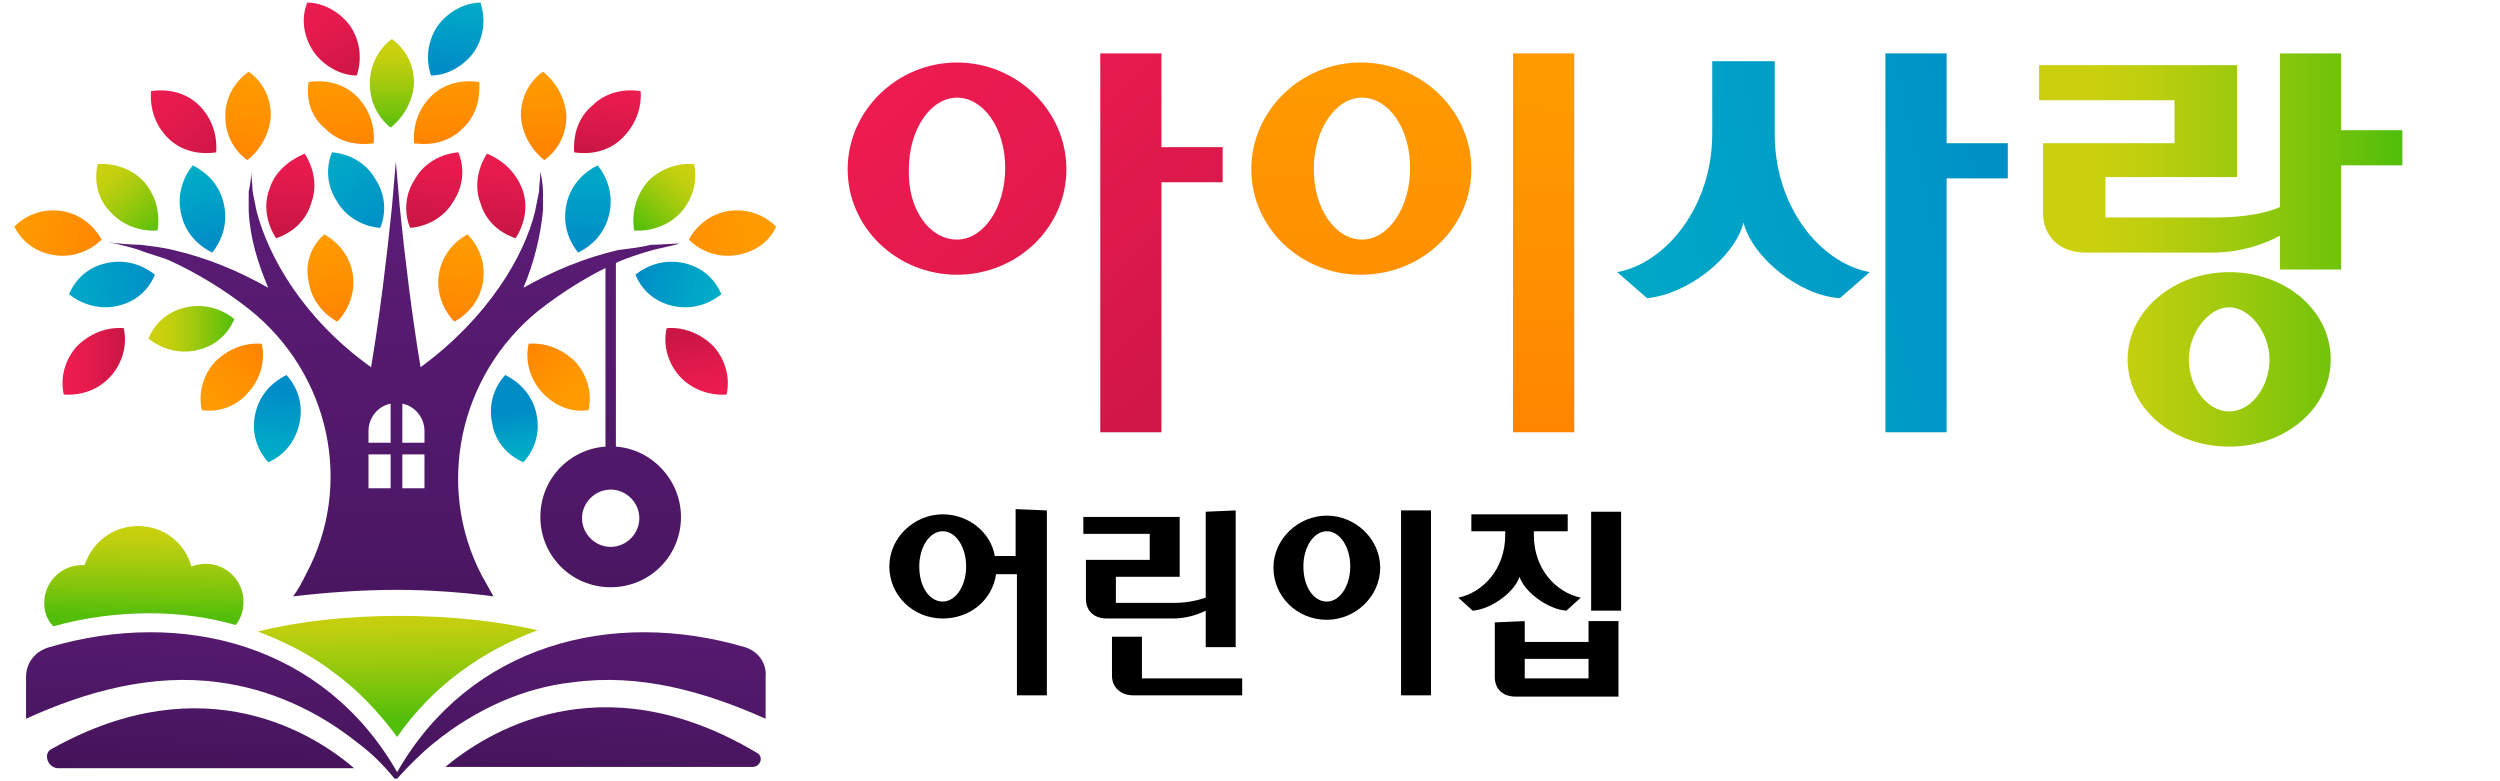
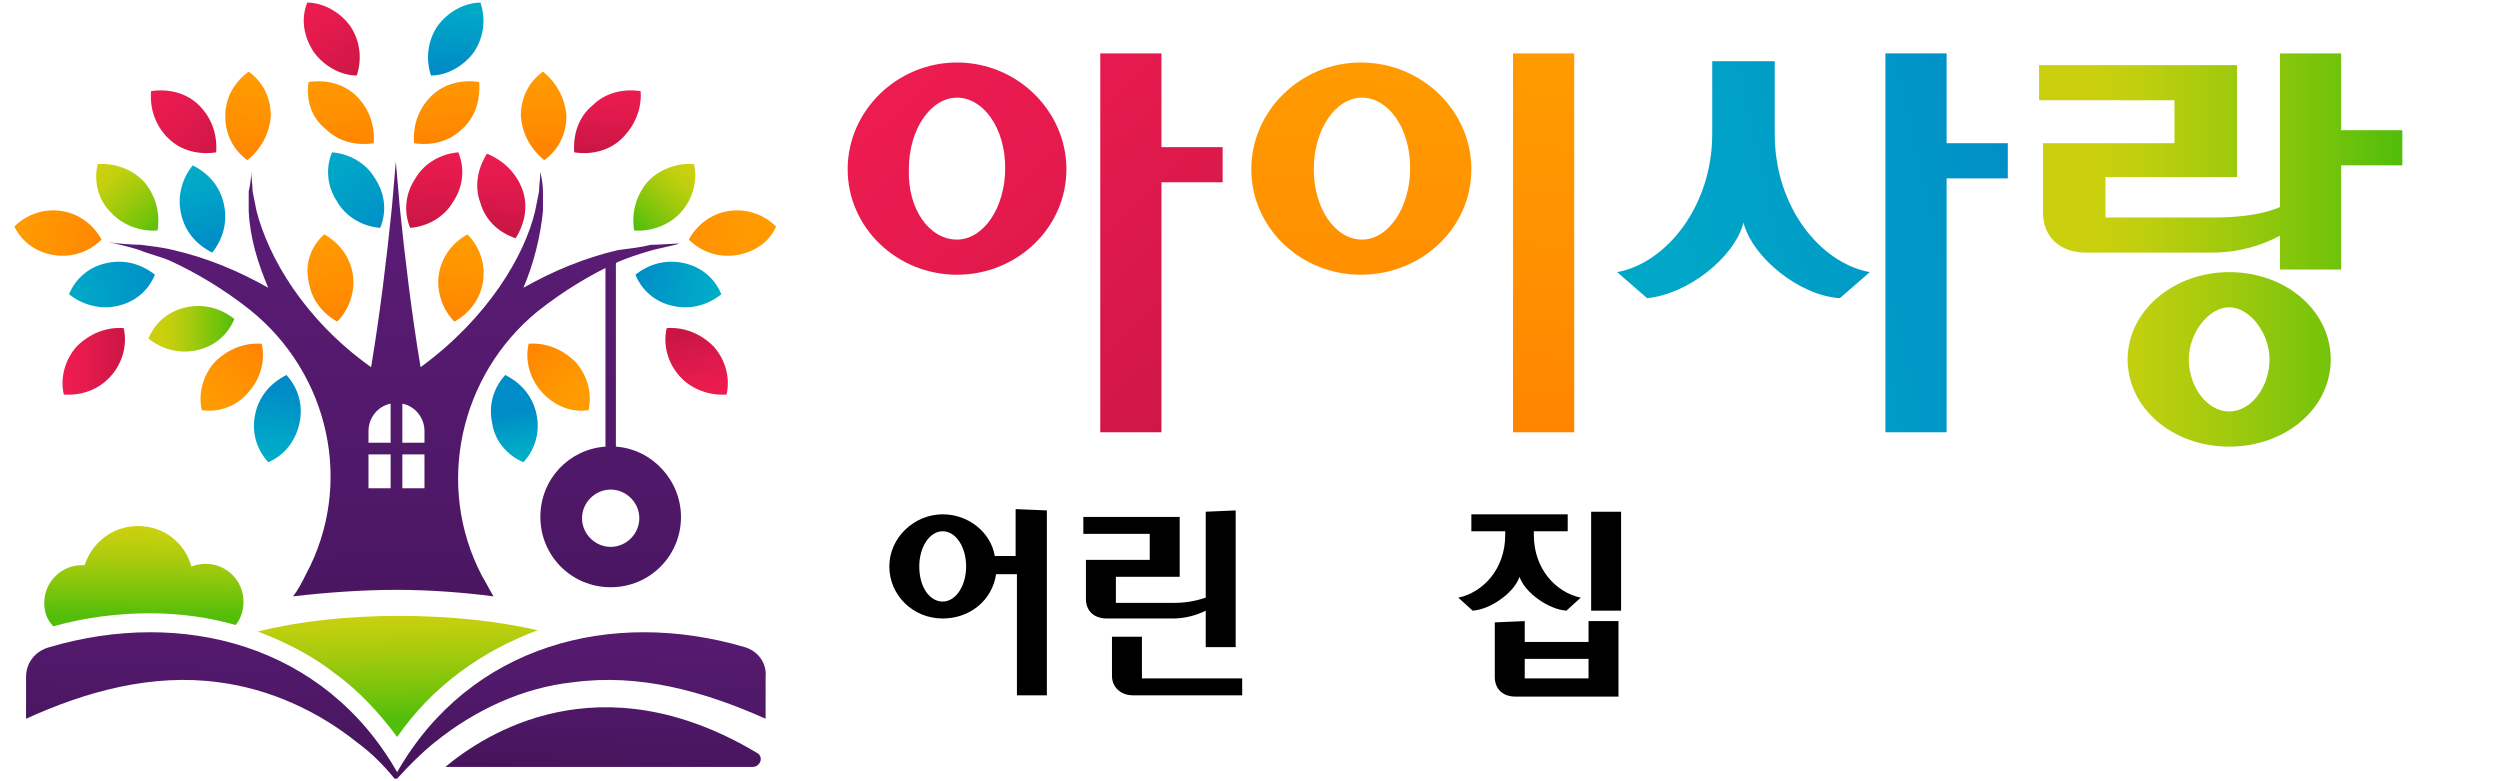
<svg xmlns="http://www.w3.org/2000/svg" version="1.0" id="Layer_1" x="0px" y="0px" viewBox="0 0 192 60" style="enable-background:new 0 0 192 60;" xml:space="preserve">
  <style type="text/css">
	.st0{fill:url(#SVGID_1_);}
	.st1{fill:url(#SVGID_00000129181688676937357430000009246317731801845153_);}
	.st2{fill:url(#SVGID_00000111902080328985694740000016485457713913719442_);}
	.st3{fill:url(#SVGID_00000183245669230315523070000004152917713997523354_);}
	.st4{fill:url(#SVGID_00000106844608438861445230000010328336003587643022_);}
	.st5{fill:url(#SVGID_00000011026566234259560020000003835871318670192575_);}
	.st6{fill:url(#SVGID_00000162330156731841122610000006577569758139770250_);}
	.st7{fill:url(#SVGID_00000017474391588084847980000009537223583635116459_);}
	.st8{fill:url(#SVGID_00000005232247732195695420000003609472487672995718_);}
	.st9{fill:url(#SVGID_00000026144618698918300020000001352000233731937461_);}
	.st10{fill:url(#SVGID_00000028289369819019132950000003221897349459895736_);}
	.st11{fill:url(#SVGID_00000183969752136019126050000014305407349293866414_);}
	.st12{fill:url(#SVGID_00000083769932263066318800000016330187897466757536_);}
	.st13{fill:url(#SVGID_00000127729551822953573900000010980406629341238663_);}
	.st14{fill:url(#SVGID_00000044893386717259171680000010250396674495213745_);}
	.st15{fill:url(#SVGID_00000064350252773428099550000014008036742838666637_);}
	.st16{fill:url(#SVGID_00000127731384828353017140000015209628892533688501_);}
	.st17{fill:url(#SVGID_00000181795179427352068340000016355372653211642253_);}
	.st18{fill:url(#SVGID_00000033328124323632850140000013287068602046475444_);}
	.st19{fill:url(#SVGID_00000150071576928135971170000005715735601295447485_);}
	.st20{fill:url(#SVGID_00000031199984760583954650000010253492722520939954_);}
	.st21{fill:url(#SVGID_00000028311907486237791180000013298873691634859958_);}
	.st22{fill:url(#SVGID_00000062173212514728989680000003181478471656984192_);}
	.st23{fill:url(#SVGID_00000150814497434568701620000006871821803064097664_);}
	.st24{fill:url(#SVGID_00000161595335481579150040000001862701104825902493_);}
	.st25{fill:url(#SVGID_00000083810534222894255090000010253701068165908353_);}
	.st26{fill:url(#SVGID_00000066476819527396142120000016050594150907672481_);}
	.st27{fill:url(#SVGID_00000080891875667672440350000000388285160268255643_);}
	.st28{fill:url(#SVGID_00000065051857930406867210000002233967095512709816_);}
	.st29{fill:url(#SVGID_00000142161056044748836150000002360864104982282943_);}
	.st30{fill:url(#SVGID_00000126310874358347274840000010658386857570370708_);}
	.st31{fill:url(#SVGID_00000150060190604535047700000013763531638042639512_);}
	.st32{fill:url(#SVGID_00000117652829693018503600000012487195019761556650_);}
	.st33{fill:url(#SVGID_00000130643710601551434030000005251281151335612066_);}
	.st34{fill:url(#SVGID_00000003083792169344385480000003192930187554118058_);}
	.st35{fill:url(#SVGID_00000074406732343268665880000010108090407844279709_);}
	.st36{fill:url(#SVGID_00000177473473447631436050000011117859788630501791_);}
	.st37{fill:url(#SVGID_00000155124865045478113890000010991662734816049804_);}
	.st38{fill:url(#SVGID_00000069395406239108300570000006633763589243680414_);}
	.st39{fill:url(#SVGID_00000003800627461458386180000008873539012585119897_);}
	.st40{fill:url(#SVGID_00000120535722645290907890000003677847821081692038_);}
</style>
  <g>
    <g>
      <linearGradient id="SVGID_1_" gradientUnits="userSpaceOnUse" x1="46.824" y1="42.161" x2="46.961" y2="6.423" gradientTransform="matrix(1 0 0 -1 0 62)">
        <stop offset="0" style="stop-color:#591B73" />
        <stop offset="0.498" style="stop-color:#4F1868" />
        <stop offset="0.987" style="stop-color:#431358" />
      </linearGradient>
      <path class="st0" d="M47.3,34.3V19.8h-0.8v14.5c-2.8,0.2-5,2.5-5,5.4c0,3,2.4,5.4,5.4,5.4s5.4-2.4,5.4-5.4    C52.3,36.9,50.1,34.5,47.3,34.3z M46.9,42c-1.2,0-2.2-1-2.2-2.2s1-2.2,2.2-2.2s2.2,1,2.2,2.2S48.1,42,46.9,42z" />
      <g>
        <linearGradient id="SVGID_00000165199042176005546620000018230855813910095540_" gradientUnits="userSpaceOnUse" x1="20.845" y1="26.268" x2="21.578" y2="32.041" gradientTransform="matrix(1 0 0 -1 0 62)">
          <stop offset="0" style="stop-color:#00AFC6" />
          <stop offset="0.415" style="stop-color:#00A3C7" />
          <stop offset="1" style="stop-color:#008CC7" />
        </linearGradient>
        <path style="fill:url(#SVGID_00000165199042176005546620000018230855813910095540_);" d="M23,32.5c0.3-1.4-0.1-2.7-1-3.7     c-1.2,0.6-2.1,1.6-2.4,3c-0.3,1.4,0.1,2.7,1,3.7C21.8,35,22.7,33.9,23,32.5z" />
      </g>
      <g>
        <g>
          <linearGradient id="SVGID_00000101785755923439783130000013300607631245120145_" gradientUnits="userSpaceOnUse" x1="11.382" y1="36.75" x2="18.033" y2="36.75" gradientTransform="matrix(1 0 0 -1 0 62)">
            <stop offset="0.148" style="stop-color:#CBD00E" />
            <stop offset="0.279" style="stop-color:#C0CF0E" />
            <stop offset="0.509" style="stop-color:#A2CA0D" />
            <stop offset="0.81" style="stop-color:#72C30B" />
            <stop offset="0.987" style="stop-color:#52BE0A" />
          </linearGradient>
          <path style="fill:url(#SVGID_00000101785755923439783130000013300607631245120145_);" d="M15.1,26.9c1.4-0.3,2.4-1.2,2.9-2.4      c-1-0.8-2.3-1.2-3.7-0.9c-1.4,0.3-2.4,1.2-2.9,2.4C12.4,26.8,13.7,27.2,15.1,26.9z" />
        </g>
      </g>
      <g>
        <linearGradient id="SVGID_00000026138987997633442430000014556579113811339966_" gradientUnits="userSpaceOnUse" x1="3.079" y1="38.86" x2="12.884" y2="41.151" gradientTransform="matrix(1 0 0 -1 0 62)">
          <stop offset="0" style="stop-color:#00AFC6" />
          <stop offset="0.415" style="stop-color:#00A3C7" />
          <stop offset="1" style="stop-color:#008CC7" />
        </linearGradient>
        <path style="fill:url(#SVGID_00000026138987997633442430000014556579113811339966_);" d="M9,23.5c1.4-0.3,2.4-1.2,2.9-2.4     c-1-0.8-2.3-1.2-3.7-0.9c-1.4,0.3-2.4,1.2-2.9,2.4C6.3,23.4,7.7,23.8,9,23.5z" />
      </g>
      <g>
        <linearGradient id="SVGID_00000127750918175677625000000013677037669472267917_" gradientUnits="userSpaceOnUse" x1="1.229" y1="44.691" x2="7.964" y2="43.454" gradientTransform="matrix(1 0 0 -1 0 62)">
          <stop offset="0" style="stop-color:#FF9B00" />
          <stop offset="0.579" style="stop-color:#FF9000" />
          <stop offset="1" style="stop-color:#FF8500" />
        </linearGradient>
        <path style="fill:url(#SVGID_00000127750918175677625000000013677037669472267917_);" d="M4.2,19.6c1.4,0.2,2.7-0.3,3.6-1.2     c-0.6-1.1-1.7-2-3.1-2.2C3.3,16,2,16.5,1.1,17.4C1.7,18.6,2.8,19.4,4.2,19.6z" />
      </g>
      <g>
        <linearGradient id="SVGID_00000046323705217348026890000006133408385015337908_" gradientUnits="userSpaceOnUse" x1="7.203" y1="49.767" x2="12.334" y2="43.994" gradientTransform="matrix(1 0 0 -1 0 62)">
          <stop offset="0.148" style="stop-color:#CBD00E" />
          <stop offset="0.279" style="stop-color:#C0CF0E" />
          <stop offset="0.509" style="stop-color:#A2CA0D" />
          <stop offset="0.81" style="stop-color:#72C30B" />
          <stop offset="0.987" style="stop-color:#52BE0A" />
        </linearGradient>
        <path style="fill:url(#SVGID_00000046323705217348026890000006133408385015337908_);" d="M8.5,16.3c0.9,1,2.3,1.5,3.6,1.4     c0.2-1.3-0.1-2.6-1-3.7c-0.9-1-2.3-1.5-3.6-1.4C7.2,13.9,7.5,15.3,8.5,16.3z" />
      </g>
      <g>
        <linearGradient id="SVGID_00000067946399189070188040000003762869367827896759_" gradientUnits="userSpaceOnUse" x1="14.682" y1="49.679" x2="16.239" y2="42.992" gradientTransform="matrix(1 0 0 -1 0 62)">
          <stop offset="0" style="stop-color:#00AFC6" />
          <stop offset="0.415" style="stop-color:#00A3C7" />
          <stop offset="1" style="stop-color:#008CC7" />
        </linearGradient>
        <path style="fill:url(#SVGID_00000067946399189070188040000003762869367827896759_);" d="M13.9,16.4c0.3,1.4,1.2,2.4,2.4,3     c0.8-1,1.2-2.3,0.9-3.7c-0.3-1.4-1.2-2.4-2.4-3C14,13.7,13.6,15,13.9,16.4z" />
      </g>
      <g>
        <linearGradient id="SVGID_00000051350436732618909740000015300275723255945132_" gradientUnits="userSpaceOnUse" x1="11.321" y1="55.649" x2="17.094" y2="49.418" gradientTransform="matrix(1 0 0 -1 0 62)">
          <stop offset="5.028150e-03" style="stop-color:#EF1B51" />
          <stop offset="0.397" style="stop-color:#E41A4D" />
          <stop offset="0.996" style="stop-color:#CA1644" />
        </linearGradient>
        <path style="fill:url(#SVGID_00000051350436732618909740000015300275723255945132_);" d="M12.9,10.6c1,1,2.4,1.3,3.7,1.1     c0.1-1.3-0.3-2.6-1.3-3.6S12.9,6.8,11.6,7C11.5,8.3,11.9,9.6,12.9,10.6z" />
      </g>
      <g>
        <linearGradient id="SVGID_00000025420333586250142300000010521102171210133672_" gradientUnits="userSpaceOnUse" x1="23.239" y1="62.486" x2="27.638" y2="55.705" gradientTransform="matrix(1 0 0 -1 0 62)">
          <stop offset="5.028150e-03" style="stop-color:#EF1B51" />
          <stop offset="0.397" style="stop-color:#E41A4D" />
          <stop offset="0.996" style="stop-color:#CA1644" />
        </linearGradient>
        <path style="fill:url(#SVGID_00000025420333586250142300000010521102171210133672_);" d="M24.1,4c0.8,1.1,2.1,1.8,3.3,1.8     c0.4-1.2,0.3-2.6-0.5-3.8c-0.8-1.1-2.1-1.8-3.3-1.8C23.1,1.4,23.3,2.8,24.1,4z" />
      </g>
      <g>
        <linearGradient id="SVGID_00000091708443498893519210000001422094210404415627_" gradientUnits="userSpaceOnUse" x1="25.94" y1="56.729" x2="26.352" y2="50.75" gradientTransform="matrix(1 0 0 -1 0 62)">
          <stop offset="0" style="stop-color:#FF9B00" />
          <stop offset="0.579" style="stop-color:#FF9000" />
          <stop offset="1" style="stop-color:#FF8500" />
        </linearGradient>
        <path style="fill:url(#SVGID_00000091708443498893519210000001422094210404415627_);" d="M25,9.9c1,1,2.4,1.3,3.7,1.1     c0.1-1.3-0.3-2.6-1.3-3.6S25,6.1,23.7,6.3C23.5,7.7,23.9,9,25,9.9z" />
      </g>
      <g>
        <linearGradient id="SVGID_00000052787184351119698090000011998325229999670959_" gradientUnits="userSpaceOnUse" x1="22.412" y1="51.278" x2="22.229" y2="44.222" gradientTransform="matrix(1 0 0 -1 0 62)">
          <stop offset="5.028150e-03" style="stop-color:#EF1B51" />
          <stop offset="0.397" style="stop-color:#E41A4D" />
          <stop offset="0.996" style="stop-color:#CA1644" />
        </linearGradient>
-         <path style="fill:url(#SVGID_00000052787184351119698090000011998325229999670959_);" d="M20.7,14.5c-0.5,1.3-0.2,2.7,0.5,3.8     c1.2-0.4,2.3-1.3,2.7-2.7c0.5-1.3,0.2-2.7-0.5-3.8C22.2,12.3,21.1,13.2,20.7,14.5z" />
      </g>
      <g>
        <linearGradient id="SVGID_00000005956912098270189660000003939872853077486271_" gradientUnits="userSpaceOnUse" x1="24.84" y1="43.8" x2="25.939" y2="37.615" gradientTransform="matrix(1 0 0 -1 0 62)">
          <stop offset="0" style="stop-color:#FF9B00" />
          <stop offset="0.579" style="stop-color:#FF9000" />
          <stop offset="1" style="stop-color:#FF8500" />
        </linearGradient>
        <path style="fill:url(#SVGID_00000005956912098270189660000003939872853077486271_);" d="M23.7,21.6c0.2,1.4,1.1,2.5,2.2,3.1     c0.9-0.9,1.4-2.3,1.2-3.6c-0.2-1.4-1.1-2.5-2.2-3.1C23.9,18.9,23.4,20.2,23.7,21.6z" />
      </g>
      <g>
        <linearGradient id="SVGID_00000096050665464627238110000009058343927270693534_" gradientUnits="userSpaceOnUse" x1="24.35" y1="51.285" x2="29.94" y2="44.046" gradientTransform="matrix(1 0 0 -1 0 62)">
          <stop offset="0" style="stop-color:#00AFC6" />
          <stop offset="0.415" style="stop-color:#00A3C7" />
          <stop offset="1" style="stop-color:#008CC7" />
        </linearGradient>
        <path style="fill:url(#SVGID_00000096050665464627238110000009058343927270693534_);" d="M25.9,15.5c0.7,1.2,2,1.9,3.3,2     c0.5-1.2,0.4-2.6-0.4-3.8c-0.7-1.2-2-1.9-3.3-2C25,12.9,25.1,14.3,25.9,15.5z" />
      </g>
      <g>
        <linearGradient id="SVGID_00000114066152694654397550000007346006373497323453_" gradientUnits="userSpaceOnUse" x1="19.213" y1="56.278" x2="18.869" y2="49.68" gradientTransform="matrix(1 0 0 -1 0 62)">
          <stop offset="0" style="stop-color:#FF9B00" />
          <stop offset="0.579" style="stop-color:#FF9000" />
          <stop offset="1" style="stop-color:#FF8500" />
        </linearGradient>
        <path style="fill:url(#SVGID_00000114066152694654397550000007346006373497323453_);" d="M17.3,8.9c0,1.4,0.6,2.6,1.7,3.4     c1-0.8,1.7-2,1.8-3.4c0-1.4-0.6-2.6-1.7-3.4C18,6.3,17.3,7.5,17.3,8.9z" />
      </g>
      <g>
        <linearGradient id="SVGID_00000161612112623475592240000006296480080327705496_" gradientUnits="userSpaceOnUse" x1="30.1" y1="59.456" x2="30.1" y2="51.851" gradientTransform="matrix(1 0 0 -1 0 62)">
          <stop offset="0.148" style="stop-color:#CBD00E" />
          <stop offset="0.279" style="stop-color:#C0CF0E" />
          <stop offset="0.509" style="stop-color:#A2CA0D" />
          <stop offset="0.81" style="stop-color:#72C30B" />
          <stop offset="0.987" style="stop-color:#52BE0A" />
        </linearGradient>
-         <path style="fill:url(#SVGID_00000161612112623475592240000006296480080327705496_);" d="M28.4,6.4C28.4,7.8,29,9,30,9.8     c1-0.8,1.7-2,1.8-3.4c0-1.4-0.6-2.6-1.7-3.4C29.1,3.7,28.4,5,28.4,6.4z" />
      </g>
      <g>
        <linearGradient id="SVGID_00000157286249403674597970000010196726845013245593_" gradientUnits="userSpaceOnUse" x1="15.957" y1="31.253" x2="19.944" y2="35.101" gradientTransform="matrix(1 0 0 -1 0 62)">
          <stop offset="0" style="stop-color:#FF9B00" />
          <stop offset="0.579" style="stop-color:#FF9000" />
          <stop offset="1" style="stop-color:#FF8500" />
        </linearGradient>
        <path style="fill:url(#SVGID_00000157286249403674597970000010196726845013245593_);" d="M19.1,30.1c0.9-1,1.3-2.4,1-3.7     c-1.3-0.1-2.6,0.4-3.6,1.4c-0.9,1-1.3,2.4-1,3.7C16.8,31.7,18.2,31.2,19.1,30.1z" />
      </g>
      <g>
        <linearGradient id="SVGID_00000103228242975696848850000016977189877296515993_" gradientUnits="userSpaceOnUse" x1="35.29" y1="63.003" x2="34.832" y2="56.681" gradientTransform="matrix(1 0 0 -1 0 62)">
          <stop offset="0" style="stop-color:#00AFC6" />
          <stop offset="0.415" style="stop-color:#00A3C7" />
          <stop offset="1" style="stop-color:#008CC7" />
        </linearGradient>
        <path style="fill:url(#SVGID_00000103228242975696848850000016977189877296515993_);" d="M36.4,4c-0.8,1.1-2.1,1.8-3.3,1.8     c-0.4-1.2-0.3-2.6,0.5-3.8c0.8-1.1,2.1-1.8,3.3-1.8C37.3,1.4,37.2,2.8,36.4,4z" />
      </g>
      <g>
        <linearGradient id="SVGID_00000048481686858709518210000007647030139063183248_" gradientUnits="userSpaceOnUse" x1="34.028" y1="57.287" x2="34.441" y2="51.307" gradientTransform="matrix(1 0 0 -1 0 62)">
          <stop offset="0" style="stop-color:#FF9B00" />
          <stop offset="0.579" style="stop-color:#FF9000" />
          <stop offset="1" style="stop-color:#FF8500" />
        </linearGradient>
        <path style="fill:url(#SVGID_00000048481686858709518210000007647030139063183248_);" d="M35.5,9.9c-1,1-2.4,1.3-3.7,1.1     c-0.1-1.3,0.3-2.6,1.3-3.6s2.4-1.3,3.7-1.1C36.9,7.7,36.5,9,35.5,9.9z" />
      </g>
      <g>
        <linearGradient id="SVGID_00000081608514855205756150000003995568804478312583_" gradientUnits="userSpaceOnUse" x1="33.616" y1="51.334" x2="33.158" y2="44.553" gradientTransform="matrix(1 0 0 -1 0 62)">
          <stop offset="5.028150e-03" style="stop-color:#EF1B51" />
          <stop offset="0.397" style="stop-color:#E41A4D" />
          <stop offset="0.996" style="stop-color:#CA1644" />
        </linearGradient>
        <path style="fill:url(#SVGID_00000081608514855205756150000003995568804478312583_);" d="M34.8,15.5c-0.7,1.2-2,1.9-3.3,2     c-0.5-1.2-0.4-2.6,0.4-3.8c0.7-1.2,2-1.9,3.3-2C35.7,12.9,35.6,14.3,34.8,15.5z" />
      </g>
      <g>
        <linearGradient id="SVGID_00000028293185123781620940000015475617976144749247_" gradientUnits="userSpaceOnUse" x1="4.912" y1="34.25" x2="9.642" y2="34.25" gradientTransform="matrix(1 0 0 -1 0 62)">
          <stop offset="5.028150e-03" style="stop-color:#EF1B51" />
          <stop offset="0.397" style="stop-color:#E41A4D" />
          <stop offset="0.996" style="stop-color:#CA1644" />
        </linearGradient>
        <path style="fill:url(#SVGID_00000028293185123781620940000015475617976144749247_);" d="M8.5,28.9c0.9-1,1.3-2.4,1-3.7     c-1.3-0.1-2.6,0.4-3.6,1.4c-0.9,1-1.3,2.4-1,3.7C6.3,30.4,7.6,29.9,8.5,28.9z" />
      </g>
      <g>
        <linearGradient id="SVGID_00000017490645298520020410000005418827658939591867_" gradientUnits="userSpaceOnUse" x1="39.973" y1="26.773" x2="39.424" y2="30.347" gradientTransform="matrix(1 0 0 -1 0 62)">
          <stop offset="0" style="stop-color:#00AFC6" />
          <stop offset="0.415" style="stop-color:#00A3C7" />
          <stop offset="1" style="stop-color:#008CC7" />
        </linearGradient>
-         <path style="fill:url(#SVGID_00000017490645298520020410000005418827658939591867_);" d="M37.8,32.5c-0.3-1.4,0.1-2.7,1-3.7     c1.2,0.6,2.1,1.6,2.4,3c0.3,1.4-0.1,2.7-1,3.7C39,35,38,33.9,37.8,32.5z" />
+         <path style="fill:url(#SVGID_00000017490645298520020410000005418827658939591867_);" d="M37.8,32.5c-0.3-1.4,0.1-2.7,1-3.7     c1.2,0.6,2.1,1.6,2.4,3c0.3,1.4-0.1,2.7-1,3.7C39,35,38,33.9,37.8,32.5" />
      </g>
      <g>
        <linearGradient id="SVGID_00000068674479696483047710000015018981751013927863_" gradientUnits="userSpaceOnUse" x1="55.709" y1="39.188" x2="48.837" y2="41.02" gradientTransform="matrix(1 0 0 -1 0 62)">
          <stop offset="0" style="stop-color:#00AFC6" />
          <stop offset="0.415" style="stop-color:#00A3C7" />
          <stop offset="1" style="stop-color:#008CC7" />
        </linearGradient>
        <path style="fill:url(#SVGID_00000068674479696483047710000015018981751013927863_);" d="M51.7,23.5c-1.4-0.3-2.4-1.2-2.9-2.4     c1-0.8,2.3-1.2,3.7-0.9c1.4,0.3,2.4,1.2,2.9,2.4C54.4,23.4,53.1,23.8,51.7,23.5z" />
      </g>
      <g>
        <linearGradient id="SVGID_00000059306460940958207870000015754113182136315039_" gradientUnits="userSpaceOnUse" x1="57.977" y1="44.453" x2="49.248" y2="42.666" gradientTransform="matrix(1 0 0 -1 0 62)">
          <stop offset="0" style="stop-color:#FF9B00" />
          <stop offset="0.579" style="stop-color:#FF9000" />
          <stop offset="1" style="stop-color:#FF8500" />
        </linearGradient>
        <path style="fill:url(#SVGID_00000059306460940958207870000015754113182136315039_);" d="M56.5,19.6c-1.4,0.2-2.7-0.3-3.6-1.2     c0.6-1.1,1.7-2,3.1-2.2c1.4-0.2,2.7,0.3,3.6,1.2C59.1,18.6,57.9,19.4,56.5,19.6z" />
      </g>
      <g>
        <linearGradient id="SVGID_00000013174637978341963860000005792571138725125773_" gradientUnits="userSpaceOnUse" x1="53.505" y1="49.699" x2="48.831" y2="44.384" gradientTransform="matrix(1 0 0 -1 0 62)">
          <stop offset="0.148" style="stop-color:#CBD00E" />
          <stop offset="0.279" style="stop-color:#C0CF0E" />
          <stop offset="0.509" style="stop-color:#A2CA0D" />
          <stop offset="0.81" style="stop-color:#72C30B" />
          <stop offset="0.987" style="stop-color:#52BE0A" />
        </linearGradient>
        <path style="fill:url(#SVGID_00000013174637978341963860000005792571138725125773_);" d="M52.3,16.3c-0.9,1-2.3,1.5-3.6,1.4     c-0.2-1.3,0.1-2.6,1-3.7c0.9-1,2.3-1.5,3.6-1.4C53.6,13.9,53.2,15.3,52.3,16.3z" />
      </g>
      <g>
        <linearGradient id="SVGID_00000054245130722498979140000018181756175858065848_" gradientUnits="userSpaceOnUse" x1="45.093" y1="50.94" x2="45.184" y2="42.967" gradientTransform="matrix(1 0 0 -1 0 62)">
          <stop offset="0" style="stop-color:#00AFC6" />
          <stop offset="0.415" style="stop-color:#00A3C7" />
          <stop offset="1" style="stop-color:#008CC7" />
        </linearGradient>
-         <path style="fill:url(#SVGID_00000054245130722498979140000018181756175858065848_);" d="M46.8,16.4c-0.3,1.4-1.2,2.4-2.4,3     c-0.8-1-1.2-2.3-0.9-3.7s1.2-2.4,2.4-3C46.7,13.7,47.1,15,46.8,16.4z" />
      </g>
      <g>
        <linearGradient id="SVGID_00000183929393641895572140000004412672059379065777_" gradientUnits="userSpaceOnUse" x1="46.91" y1="55.931" x2="46.452" y2="50.25" gradientTransform="matrix(1 0 0 -1 0 62)">
          <stop offset="5.028150e-03" style="stop-color:#EF1B51" />
          <stop offset="0.397" style="stop-color:#E41A4D" />
          <stop offset="0.996" style="stop-color:#CA1644" />
        </linearGradient>
        <path style="fill:url(#SVGID_00000183929393641895572140000004412672059379065777_);" d="M47.8,10.6c-1,1-2.4,1.3-3.7,1.1     C44,10.4,44.4,9,45.5,8.1c1-1,2.4-1.3,3.7-1.1C49.3,8.3,48.8,9.6,47.8,10.6z" />
      </g>
      <g>
        <linearGradient id="SVGID_00000049184834432822819360000008888828203626884786_" gradientUnits="userSpaceOnUse" x1="38.773" y1="50.986" x2="38.315" y2="44.205" gradientTransform="matrix(1 0 0 -1 0 62)">
          <stop offset="5.028150e-03" style="stop-color:#EF1B51" />
          <stop offset="0.397" style="stop-color:#E41A4D" />
          <stop offset="0.996" style="stop-color:#CA1644" />
        </linearGradient>
        <path style="fill:url(#SVGID_00000049184834432822819360000008888828203626884786_);" d="M40.1,14.5c0.5,1.3,0.2,2.7-0.5,3.8     c-1.2-0.4-2.3-1.3-2.7-2.7c-0.5-1.3-0.2-2.7,0.5-3.8C38.6,12.3,39.6,13.2,40.1,14.5z" />
      </g>
      <g>
        <linearGradient id="SVGID_00000160173782443992889070000017482393960634446512_" gradientUnits="userSpaceOnUse" x1="35.67" y1="43.695" x2="35.12" y2="37.51" gradientTransform="matrix(1 0 0 -1 0 62)">
          <stop offset="0" style="stop-color:#FF9B00" />
          <stop offset="0.579" style="stop-color:#FF9000" />
          <stop offset="1" style="stop-color:#FF8500" />
        </linearGradient>
        <path style="fill:url(#SVGID_00000160173782443992889070000017482393960634446512_);" d="M37.1,21.6c-0.2,1.4-1.1,2.5-2.2,3.1     c-0.9-0.9-1.4-2.3-1.2-3.6c0.2-1.4,1.1-2.5,2.2-3.1C36.8,18.9,37.3,20.2,37.1,21.6z" />
      </g>
      <g>
        <linearGradient id="SVGID_00000135692429332771492600000009159598161308061317_" gradientUnits="userSpaceOnUse" x1="41.632" y1="56.297" x2="41.838" y2="50.73" gradientTransform="matrix(1 0 0 -1 0 62)">
          <stop offset="0" style="stop-color:#FF9B00" />
          <stop offset="0.579" style="stop-color:#FF9000" />
          <stop offset="1" style="stop-color:#FF8500" />
        </linearGradient>
        <path style="fill:url(#SVGID_00000135692429332771492600000009159598161308061317_);" d="M43.5,8.9c0,1.4-0.6,2.6-1.7,3.4     c-1-0.8-1.7-2-1.8-3.4c0-1.4,0.6-2.6,1.7-3.4C42.7,6.3,43.4,7.5,43.5,8.9z" />
      </g>
      <g>
        <linearGradient id="SVGID_00000108275879201537611600000004245846073633464991_" gradientUnits="userSpaceOnUse" x1="44.108" y1="31.641" x2="40.809" y2="35.489" gradientTransform="matrix(1 0 0 -1 0 62)">
          <stop offset="0" style="stop-color:#FF9B00" />
          <stop offset="0.579" style="stop-color:#FF9000" />
          <stop offset="1" style="stop-color:#FF8500" />
        </linearGradient>
        <path style="fill:url(#SVGID_00000108275879201537611600000004245846073633464991_);" d="M41.6,30.1c-0.9-1-1.3-2.4-1-3.7     c1.3-0.1,2.6,0.4,3.6,1.4c0.9,1,1.3,2.4,1,3.7C43.9,31.7,42.6,31.2,41.6,30.1z" />
      </g>
      <g>
        <linearGradient id="SVGID_00000046317336613973366110000017123314707653354676_" gradientUnits="userSpaceOnUse" x1="54.297" y1="31.116" x2="52.922" y2="36.523" gradientTransform="matrix(1 0 0 -1 0 62)">
          <stop offset="5.028150e-03" style="stop-color:#EF1B51" />
          <stop offset="0.397" style="stop-color:#E41A4D" />
          <stop offset="0.996" style="stop-color:#CA1644" />
        </linearGradient>
        <path style="fill:url(#SVGID_00000046317336613973366110000017123314707653354676_);" d="M52.2,28.9c-0.9-1-1.3-2.4-1-3.7     c1.3-0.1,2.6,0.4,3.6,1.4c0.9,1,1.3,2.4,1,3.7C54.5,30.4,53.1,29.9,52.2,28.9z" />
      </g>
      <g>
        <linearGradient id="SVGID_00000083782271682717556000000002418209619554380690_" gradientUnits="userSpaceOnUse" x1="30.255" y1="42.097" x2="30.392" y2="6.359" gradientTransform="matrix(1 0 0 -1 0 62)">
          <stop offset="0" style="stop-color:#591B73" />
          <stop offset="0.498" style="stop-color:#4F1868" />
          <stop offset="0.987" style="stop-color:#431358" />
        </linearGradient>
        <path style="fill:url(#SVGID_00000083782271682717556000000002418209619554380690_);" d="M50,18.8c-0.8,0.2-1.7,0.3-2.5,0.4     c-2.6,0.6-5,1.6-7.3,2.9c0.8-1.9,1.3-3.9,1.5-5.9c0-0.5,0-1,0-1.5c0-0.4-0.1-1.1-0.2-1.5c0,0.4-0.1,1.1-0.1,1.5     c-0.1,0.5-0.2,1-0.3,1.5c-0.8,3.4-3.6,8.2-8.8,12c-0.7-4.2-1.2-8.4-1.6-12.3c-0.1-1.2-0.2-2.4-0.3-3.5c0-0.2,0-0.3,0-0.4     c0,0.1,0,0.3,0,0.4c-0.1,1.1-0.2,2.3-0.3,3.5c-0.4,3.9-0.9,8.1-1.6,12.3c-5.2-3.7-7.9-8.5-8.8-12c-0.1-0.5-0.2-1-0.3-1.5     c0-0.4-0.1-1.1-0.1-1.5c0,0.4-0.1,1.1-0.2,1.5c0,0.5,0,1,0,1.5c0.1,2.1,0.7,4,1.5,5.9c-2.3-1.3-4.7-2.3-7.3-2.9     c-0.8-0.2-1.7-0.3-2.5-0.4c-0.6,0-1.9-0.1-2.5-0.2c0.6,0.1,1.8,0.4,2.4,0.6c0.7,0.3,1.6,0.5,2.3,0.8c2.2,1,4.3,2.3,6.2,3.8     c6.1,4.9,8,13.4,4.3,20.3c-0.3,0.6-0.6,1.2-1,1.7c2.6-0.3,5.3-0.5,8-0.5c2.5,0,5.1,0.2,7.4,0.5c-0.3-0.5-0.6-1.1-0.9-1.6     c-3.6-6.9-1.7-15.4,4.3-20.3c1.9-1.5,4-2.8,6.2-3.8c0.7-0.3,1.6-0.6,2.3-0.8c0.6-0.2,1.8-0.4,2.4-0.6     C51.9,18.7,50.6,18.8,50,18.8z M30,37.5h-1.7v-2.6H30V37.5z M30,34h-1.7v-0.9c0-1,0.7-1.9,1.7-2.1V34z M32.6,37.5h-1.7v-2.6h1.7     V37.5z M32.6,34h-1.7v-3c1,0.2,1.7,1.1,1.7,2.1V34z" />
        <g>
          <linearGradient id="SVGID_00000124865124707603512130000017386015568556322203_" gradientUnits="userSpaceOnUse" x1="46.821" y1="15.244" x2="46.203" y2="0.812" gradientTransform="matrix(1 0 0 -1 0 62)">
            <stop offset="0" style="stop-color:#591B73" />
            <stop offset="0.498" style="stop-color:#4F1868" />
            <stop offset="0.987" style="stop-color:#431358" />
          </linearGradient>
          <path style="fill:url(#SVGID_00000124865124707603512130000017386015568556322203_);" d="M58.1,57.8      c-12.1-7.2-20.9-1.4-23.9,1.1h23.6C58.4,58.9,58.7,58.1,58.1,57.8z" />
          <g>
            <linearGradient id="SVGID_00000116919449233265011920000008317481147973629117_" gradientUnits="userSpaceOnUse" x1="11.128" y1="22.801" x2="11.037" y2="14.553" gradientTransform="matrix(1 0 0 -1 0 62)">
              <stop offset="0.148" style="stop-color:#CBD00E" />
              <stop offset="0.279" style="stop-color:#C0CF0E" />
              <stop offset="0.509" style="stop-color:#A2CA0D" />
              <stop offset="0.81" style="stop-color:#72C30B" />
              <stop offset="0.987" style="stop-color:#52BE0A" />
            </linearGradient>
            <path style="fill:url(#SVGID_00000116919449233265011920000008317481147973629117_);" d="M18.1,48c0.4-0.5,0.6-1.1,0.6-1.8       c0-1.6-1.3-2.9-2.9-2.9c-0.4,0-0.8,0.1-1.1,0.2c-0.5-1.8-2.1-3.1-4.1-3.1c-1.9,0-3.5,1.2-4.1,3c-0.1,0-0.1,0-0.2,0       c-1.6,0-2.9,1.3-2.9,2.9c0,0.7,0.2,1.3,0.7,1.8c2.5-0.7,5-1,7.4-1C13.8,47.1,16,47.4,18.1,48z" />
            <linearGradient id="SVGID_00000061471140500266473230000012290146475885745084_" gradientUnits="userSpaceOnUse" x1="30.493" y1="16.609" x2="30.677" y2="6.713" gradientTransform="matrix(1 0 0 -1 0 62)">
              <stop offset="0.148" style="stop-color:#CBD00E" />
              <stop offset="0.279" style="stop-color:#C0CF0E" />
              <stop offset="0.509" style="stop-color:#A2CA0D" />
              <stop offset="0.81" style="stop-color:#72C30B" />
              <stop offset="0.987" style="stop-color:#52BE0A" />
            </linearGradient>
            <path style="fill:url(#SVGID_00000061471140500266473230000012290146475885745084_);" d="M30.5,56.6c2.7-3.9,6.5-6.6,10.8-8.2       c-3.1-0.7-6.7-1.1-10.6-1.1c-4,0-7.7,0.4-10.9,1.2c2.1,0.8,4.1,1.8,5.9,3.2C27.5,53,29.1,54.7,30.5,56.6z" />
          </g>
          <linearGradient id="SVGID_00000136400376165999255550000008693413197705591429_" gradientUnits="userSpaceOnUse" x1="30.722" y1="15.934" x2="30.103" y2="1.502" gradientTransform="matrix(1 0 0 -1 0 62)">
            <stop offset="0" style="stop-color:#591B73" />
            <stop offset="0.498" style="stop-color:#4F1868" />
            <stop offset="0.987" style="stop-color:#431358" />
          </linearGradient>
          <path style="fill:url(#SVGID_00000136400376165999255550000008693413197705591429_);" d="M57.2,49.7c-10.2-3-21.1-0.2-26.7,9.6      C24.9,49.5,14,46.7,3.8,49.7C2.7,50,2,50.9,2,52v3.2c4.6-2.1,9.7-3.5,14.8-2.8c3.9,0.5,7.6,2.2,10.6,4.6      c1.1,0.8,2.1,1.8,2.9,2.8c0,0,0,0,0.1,0h0.1c0.9-1,1.9-2,2.9-2.8c3.1-2.5,6.8-4.2,10.6-4.6c5.1-0.7,10.1,0.7,14.8,2.8V52      C58.9,50.9,58.2,50,57.2,49.7z" />
          <linearGradient id="SVGID_00000134233186769032986510000000032902948189869977_" gradientUnits="userSpaceOnUse" x1="15.966" y1="16.567" x2="15.347" y2="2.134" gradientTransform="matrix(1 0 0 -1 0 62)">
            <stop offset="0" style="stop-color:#591B73" />
            <stop offset="0.498" style="stop-color:#4F1868" />
            <stop offset="0.987" style="stop-color:#431358" />
          </linearGradient>
-           <path style="fill:url(#SVGID_00000134233186769032986510000000032902948189869977_);" d="M4,57.5c11.8-6.6,20.3-1,23.2,1.5H4.4      C3.6,58.9,3.3,57.8,4,57.5z" />
        </g>
      </g>
    </g>
  </g>
  <g>
    <g>
      <linearGradient id="SVGID_00000149375142923430031640000007674644848082322327_" gradientUnits="userSpaceOnUse" x1="68.955" y1="60.752" x2="97.593" y2="29.841" gradientTransform="matrix(1 0 0 -1 0 62)">
        <stop offset="5.028150e-03" style="stop-color:#EF1B51" />
        <stop offset="0.397" style="stop-color:#E41A4D" />
        <stop offset="0.996" style="stop-color:#CA1644" />
      </linearGradient>
      <path style="fill:url(#SVGID_00000149375142923430031640000007674644848082322327_);" d="M81.9,13c0,4.5-3.8,8.1-8.4,8.1    s-8.4-3.6-8.4-8.1s3.8-8.2,8.4-8.2S81.9,8.5,81.9,13z M73.5,18.4c2,0,3.7-2.4,3.7-5.5s-1.7-5.4-3.7-5.4s-3.7,2.4-3.7,5.5    C69.7,16.1,71.4,18.4,73.5,18.4z M89.2,11.3h4.7V14h-4.7v19.2h-4.7V4.1h4.7V11.3z" />
      <linearGradient id="SVGID_00000018222034911146925600000002052815432207369110_" gradientUnits="userSpaceOnUse" x1="109.475" y1="57.724" x2="107.999" y2="29.384" gradientTransform="matrix(1 0 0 -1 0 62)">
        <stop offset="0" style="stop-color:#FF9B00" />
        <stop offset="0.579" style="stop-color:#FF9000" />
        <stop offset="1" style="stop-color:#FF8500" />
      </linearGradient>
      <path style="fill:url(#SVGID_00000018222034911146925600000002052815432207369110_);" d="M113,13c0,4.5-3.8,8.1-8.5,8.1    c-4.6,0-8.4-3.6-8.4-8.1s3.8-8.2,8.4-8.2C109.2,4.8,113,8.5,113,13z M104.6,18.4c2,0,3.7-2.4,3.7-5.5s-1.7-5.4-3.7-5.4    s-3.7,2.4-3.7,5.5S102.6,18.4,104.6,18.4z M120.9,33.2h-4.7V4.1h4.7V33.2z" />
      <linearGradient id="SVGID_00000071521150089794041870000010957934259259292847_" gradientUnits="userSpaceOnUse" x1="114.197" y1="36.904" x2="159.551" y2="47.501" gradientTransform="matrix(1 0 0 -1 0 62)">
        <stop offset="0" style="stop-color:#00AFC6" />
        <stop offset="0.415" style="stop-color:#00A3C7" />
        <stop offset="1" style="stop-color:#008CC7" />
      </linearGradient>
      <path style="fill:url(#SVGID_00000071521150089794041870000010957934259259292847_);" d="M136.3,4.7v5.6c0,5.6,3.5,9.9,7.3,10.6    l-2.3,2c-3.1-0.2-6.7-3.1-7.4-5.8c-0.7,2.7-4.3,5.5-7.4,5.8l-2.3-2c3.8-0.7,7.3-5.1,7.3-10.6V4.7H136.3z M149.5,11h4.7v2.7h-4.7    v19.5h-4.7V4.1h4.7V11z" />
      <linearGradient id="SVGID_00000154423069311535601430000015381375872646093452_" gradientUnits="userSpaceOnUse" x1="156.554" y1="42.8" x2="184.558" y2="42.8" gradientTransform="matrix(1 0 0 -1 0 62)">
        <stop offset="0.148" style="stop-color:#CBD00E" />
        <stop offset="0.279" style="stop-color:#C0CF0E" />
        <stop offset="0.509" style="stop-color:#A2CA0D" />
        <stop offset="0.81" style="stop-color:#72C30B" />
        <stop offset="0.987" style="stop-color:#52BE0A" />
      </linearGradient>
      <path style="fill:url(#SVGID_00000154423069311535601430000015381375872646093452_);" d="M179.8,4.1V10h4.7v2.7h-4.7v8h-4.7v-2.6    c-1.3,0.7-3.1,1.3-5.2,1.3h-9.7c-2,0-3.3-1.2-3.3-3.1V11H167V7.7h-10.4V5h15.2v8.6h-10.1v3.1h8.5c2,0,3.8-0.3,4.9-0.8V4.1H179.8z     M179,27.6c0,3.8-3.5,6.7-7.8,6.7c-4.4,0-7.8-3-7.8-6.7s3.5-6.7,7.8-6.7C175.6,20.9,179,23.9,179,27.6z M168.1,27.6    c0,2.1,1.4,4,3.1,4c1.7,0,3.1-1.9,3.1-4c0-2-1.5-4-3.1-4S168.1,25.6,168.1,27.6z" />
    </g>
    <g>
      <path d="M80.4,39.2v14.2h-2.3v-9.3h-1.6c-0.3,2-2,3.4-4.1,3.4c-2.3,0-4.1-1.8-4.1-4s1.9-4,4.1-4c2,0,3.7,1.4,4,3.2H78v-3.6    L80.4,39.2L80.4,39.2z M72.4,46.2c1,0,1.8-1.2,1.8-2.7s-0.8-2.7-1.8-2.7s-1.8,1.2-1.8,2.7C70.6,45.1,71.4,46.2,72.4,46.2z" />
      <path d="M94.9,39.2v10.5h-2.3v-2.8c-0.6,0.3-1.5,0.6-2.5,0.6H85c-1,0-1.6-0.6-1.6-1.5v-3h4.9v-2h-5.1v-1.3h7.4v4.6h-4.9v2h4.5    c1,0,1.8-0.2,2.4-0.4v-6.6L94.9,39.2L94.9,39.2z M87.7,52.1h7.7v1.3H87c-0.9,0-1.6-0.6-1.6-1.5v-3h2.3    C87.7,48.9,87.7,52.1,87.7,52.1z" />
-       <path d="M106,43.6c0,2.2-1.9,4-4.1,4c-2.3,0-4.1-1.8-4.1-4s1.9-4,4.1-4S106,41.4,106,43.6z M101.9,46.2c1,0,1.8-1.2,1.8-2.7    s-0.8-2.7-1.8-2.7s-1.8,1.2-1.8,2.7C100.1,45.1,100.9,46.2,101.9,46.2z M109.9,53.4h-2.3V39.2h2.3V53.4z" />
      <path d="M112.8,39.5h7.6v1.3h-2.6v0.3c0,2.6,1.7,4.4,3.6,4.8l-1.1,1c-1.4-0.1-3.2-1.4-3.6-2.6c-0.4,1.2-2.2,2.5-3.6,2.6l-1.1-1    c1.9-0.4,3.6-2.2,3.6-4.8v-0.3H113v-1.3H112.8z M117.1,47.7v1.6h4.9v-1.6h2.3v5.8h-7.9c-1,0-1.6-0.6-1.6-1.5v-4.2L117.1,47.7    L117.1,47.7z M122,52.1v-1.5h-4.9v1.5H122z M124.5,46.9h-2.3v-7.6h2.3V46.9z" />
    </g>
  </g>
</svg>